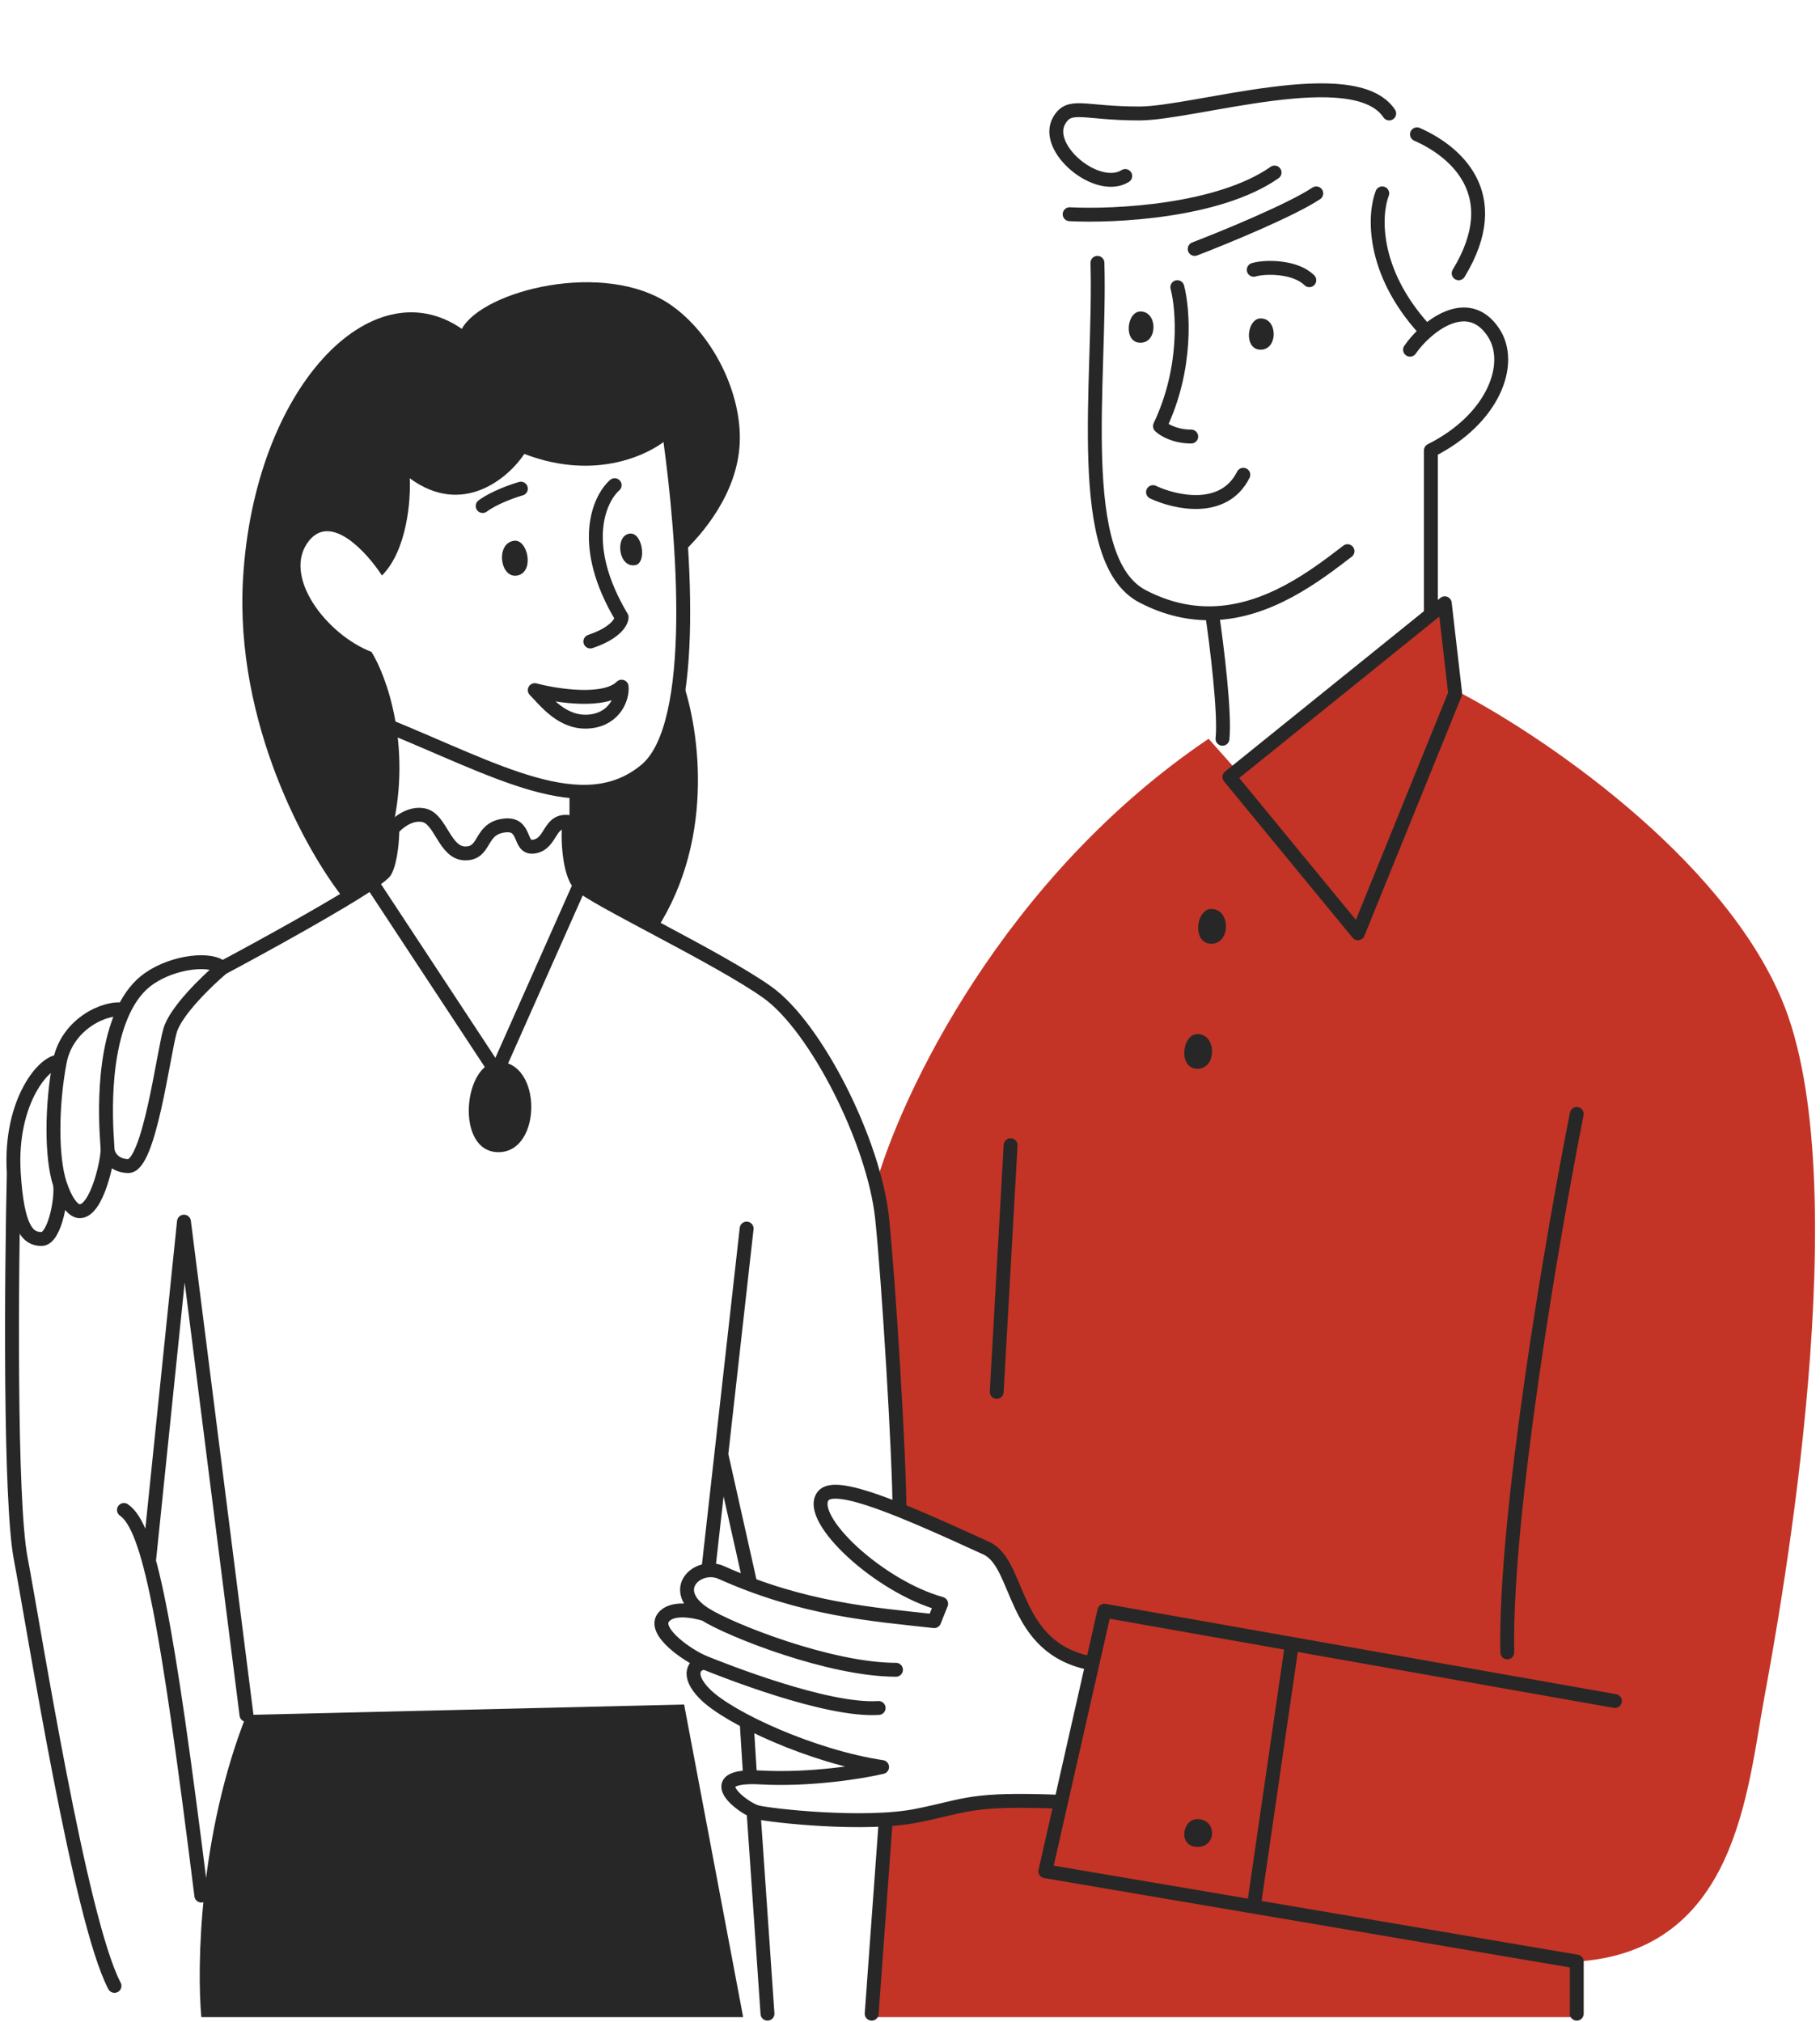
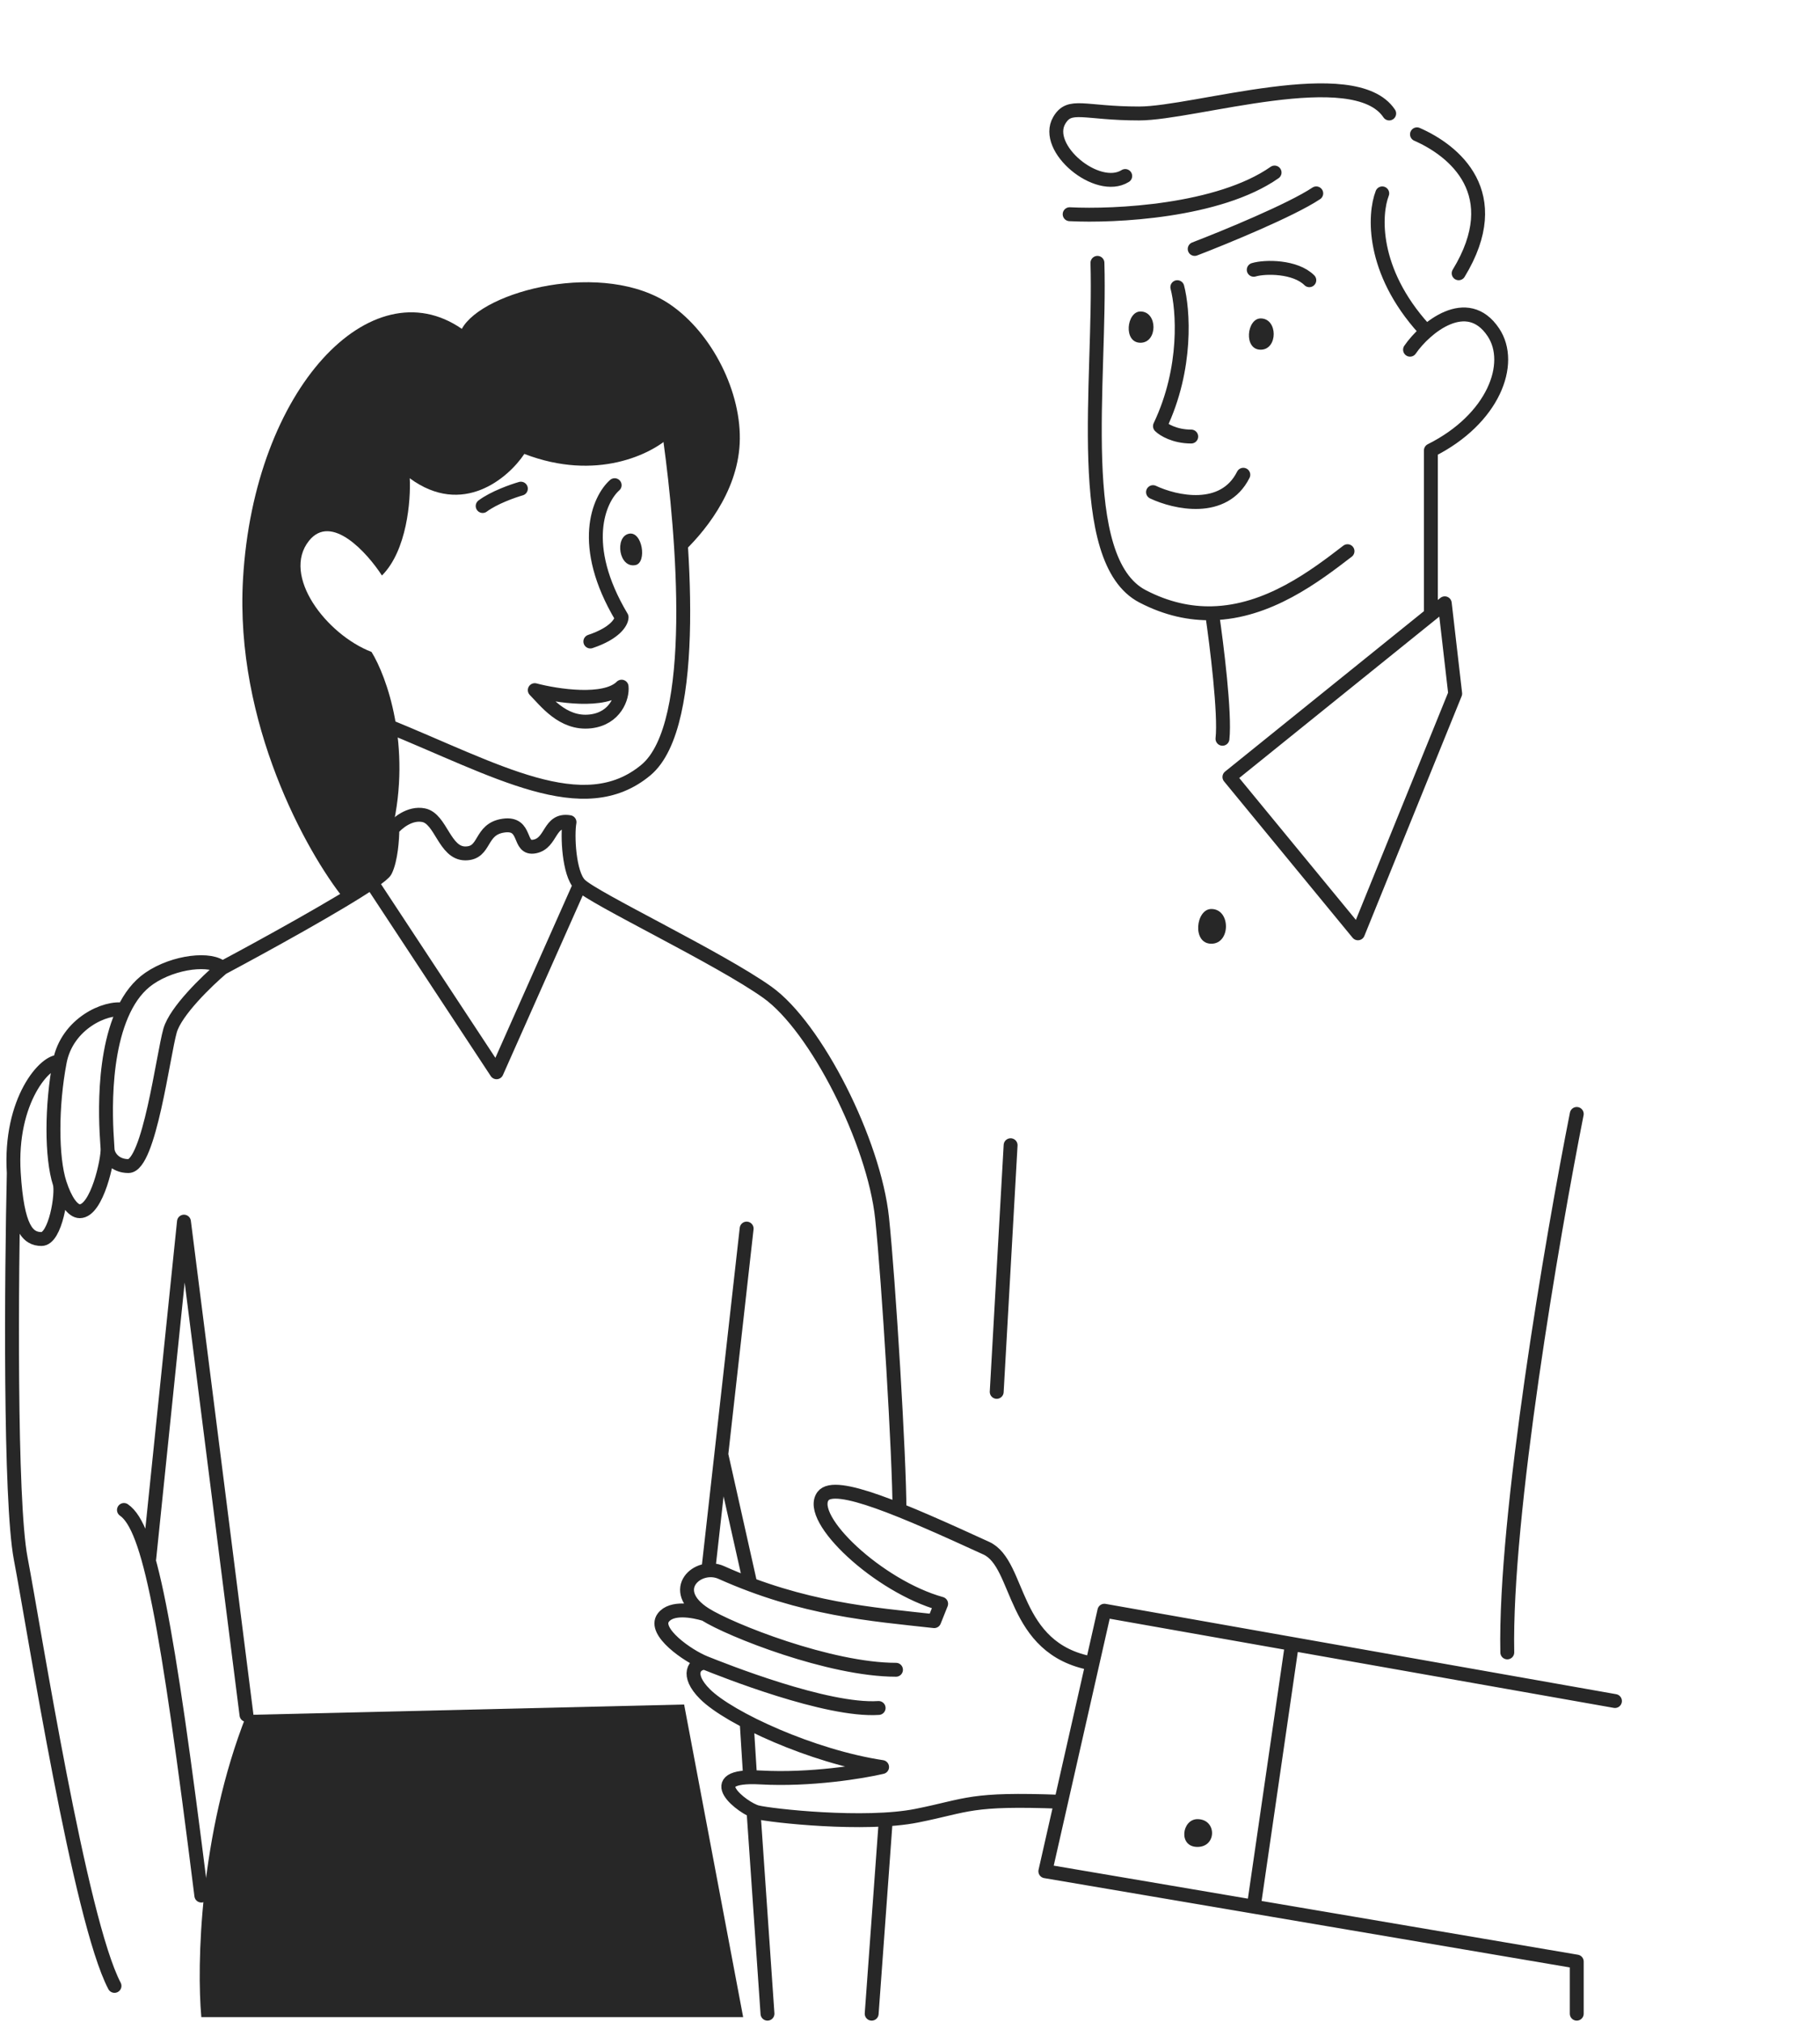
<svg xmlns="http://www.w3.org/2000/svg" width="262" height="291" viewBox="0 0 262 291" fill="none">
-   <path d="M173.983 106.333C144.383 126.333 129.65 157.667 125.983 170.833L127.483 180.333L129.483 217.333C133.817 219.333 142.683 223.433 143.483 223.833C144.483 224.333 143.983 226.333 147.983 232.833C151.183 238.033 155.317 239.333 156.983 239.333L152.983 259.333H140.483L127.483 261.833L125.483 290.333H226.983V282.333C249.983 280.833 251.483 257.833 253.983 244.333C256.483 230.833 267.483 169.833 256.483 143.833C247.683 123.033 221.483 105.5 209.483 99.333L207.983 86.833L177.983 110.833L173.983 106.333Z" fill="#C33426" />
  <path d="M181.483 45.833C183.983 45.833 183.983 50.333 181.483 50.333C178.983 50.333 179.483 45.833 181.483 45.833Z" fill="#272727" />
  <path d="M164.176 44.833C166.676 44.833 166.676 49.333 164.176 49.333C161.676 49.333 162.176 44.833 164.176 44.833Z" fill="#272727" />
  <path d="M174.381 130.833C177.184 130.833 177.184 135.833 174.381 135.833C171.578 135.833 172.139 130.833 174.381 130.833Z" fill="#272727" />
-   <path d="M172.381 148.833C175.184 148.833 175.184 153.833 172.381 153.833C169.578 153.833 170.139 148.833 172.381 148.833Z" fill="#272727" />
-   <path d="M71.753 152.833C78.06 152.833 78.06 165.833 71.754 165.833C65.447 165.833 66.708 152.833 71.753 152.833Z" fill="#272727" />
  <path d="M172.381 261.833C175.184 261.833 175.184 265.833 172.381 265.833C169.578 265.833 170.139 261.833 172.381 261.833Z" fill="#272727" />
-   <path d="M94.483 133.834C103.283 120.234 100.483 103.834 97.983 97.334C96.983 112.834 87.483 114.667 81.983 113.834V124.334L83.983 127.834L94.483 133.834Z" fill="#272727" />
  <path d="M34.983 83.334C33.783 104.134 44.15 122.667 49.483 129.334L55.483 125.334L56.483 119.334C59.283 107.334 55.65 97.334 53.483 93.834C46.983 91.334 40.483 82.834 44.483 77.834C47.683 73.834 52.817 79.5 54.983 82.834C58.583 79.234 59.15 72 58.983 68.834C66.583 74.434 73.15 68.834 75.483 65.334C85.883 69.334 93.817 65.334 96.483 62.834L97.983 79.834C101.21 76.855 106.133 70.996 106.483 63.833C106.839 56.566 102.553 47.987 96.483 43.833C86.983 37.333 69.483 41.834 66.483 47.334C53.483 38.334 36.57 55.834 34.983 83.334Z" fill="#272727" />
  <path d="M98.483 245.333L35.483 246.833C28.683 264.033 28.317 283 28.983 290.333H106.983L98.483 245.333Z" fill="#272727" />
-   <path d="M73.983 77.833C75.983 77.547 76.983 82.333 74.483 82.833C71.983 83.333 71.297 78.217 73.983 77.833Z" fill="#272727" />
  <path d="M90.483 76.833C92.483 76.334 93.172 80.996 91.483 81.333C89.079 81.814 88.483 77.333 90.483 76.833Z" fill="#272727" />
  <path d="M96.483 63.333C98.316 76.667 100.783 104.333 92.983 110.833C83.983 118.333 71.483 110.833 55.483 104.333M88.483 69.833C86.233 71.833 83.284 78.433 89.483 88.833C89.483 89.5 88.583 91.133 84.983 92.333M74.983 70.333C73.816 70.667 71.083 71.633 69.483 72.833M31.983 139.333C37.996 136.126 48.961 130.09 53.483 126.998M31.983 139.333C29.816 141.167 25.282 145.533 24.483 148.333C23.483 151.833 21.482 167.833 18.482 167.833C16.455 167.833 15.482 166.333 15.482 165.333M31.983 139.333C30.483 137.833 25.119 138.333 21.483 140.833C19.915 141.911 18.732 143.487 17.842 145.333M83.483 127.333C81.883 125.733 81.649 120.167 81.983 118.333C78.983 117.833 79.483 121.333 76.983 121.833C74.483 122.333 75.983 118.333 72.483 118.833C68.983 119.333 69.983 122.833 66.983 122.833C63.983 122.833 63.483 117.833 60.983 117.333C58.983 116.933 57.149 118.5 56.483 119.333C56.483 120.667 56.282 123.733 55.483 125.333C55.324 125.65 54.6 126.234 53.483 126.998M83.483 127.333C85.483 129.333 103.566 137.893 110.483 142.833C117.483 147.833 125.825 164.333 126.983 175.333C127.925 184.284 129.483 209.833 129.483 217.333M83.483 127.333L71.483 154.333L53.483 126.998M15.482 165.333C15.482 164.529 14.189 152.91 17.842 145.333M15.482 165.333C15.575 166.833 13.983 174.333 11.482 174.333C10.483 174.333 9.407 172.82 8.6 170.333M17.842 145.333C15.222 144.833 9.647 147.333 8.6 152.833M8.6 152.833C6.6 152.5 1.325 158.333 1.982 168.833M8.6 152.833C7.398 159.142 7.384 166.59 8.6 170.333M1.982 168.833C2.483 176.833 3.982 178.333 5.982 178.333C7.982 178.333 9.024 171.833 8.6 170.333M1.982 168.833C1.649 183.5 1.383 215.933 2.983 224.333C4.983 234.833 11.484 276.333 16.483 285.833M21.483 224.333L26.483 175.833L35.483 246.833M17.842 217.333C21.483 219.833 23.983 232.833 28.983 272.833M107.483 176.833L103.835 209.333M101.983 225.833L103.835 209.333M103.835 209.333L107.983 227.833M107.483 247.833L107.983 255.801M108.483 260.833L110.483 289.833M125.483 289.833L127.483 262.333M153.983 30.833C160.483 31.167 175.483 30.433 183.483 24.833M171.983 35.833C176.317 34.167 185.883 30.233 189.483 27.833M161.983 25.333C157.983 27.833 150.15 21.333 152.483 17.333C153.983 14.762 155.983 16.333 163.983 16.333C171.983 16.333 194.983 8.833 199.983 16.333M203.983 19.333C209.317 21.667 216.983 27.833 209.983 39.333M198.983 27.833C197.817 30.833 197.383 38.933 204.983 47.333M202.983 50.333C205.15 47.167 211.205 42.166 214.983 47.833C217.983 52.333 214.983 60.333 205.983 64.833V88.333M157.983 37.833C158.483 54.833 154.483 80.633 164.483 85.833C167.989 87.656 171.337 88.339 174.483 88.267M193.983 79.333C189.306 82.931 182.558 88.082 174.483 88.267M174.483 88.267C175.15 92.789 176.383 102.733 175.983 106.333M169.483 41.333C170.317 44.5 170.983 52.933 166.983 61.333C167.483 61.833 169.083 62.833 171.483 62.833M180.483 38.833C182.15 38.333 186.483 38.333 188.483 40.333M165.983 70.833C169.15 72.333 176.183 73.933 178.983 68.333M145.483 164.833L143.483 200.333M232.483 244.833L185.983 236.609M226.983 289.833V282.333L180.483 274.431M185.983 236.609L158.983 231.833L157.26 239.436M185.983 236.609L180.483 274.431M180.483 274.431L150.483 269.333L152.75 259.333M157.26 239.436C145.483 237.333 146.983 225.125 141.983 222.833C129.983 217.333 120.197 213.048 118.483 215.333C116.068 218.553 126.483 228.333 135.483 230.833L134.483 233.333C125.483 232.333 115.66 231.625 103.835 226.333C100.483 224.833 95.983 228.833 101.483 232.333M157.26 239.436L152.75 259.333M101.483 232.333C105.088 234.627 119.483 240.333 128.983 240.333M101.483 232.333C99.817 231.833 96.683 231.233 95.483 232.833C93.983 234.833 98.983 238.333 101.483 239.333M101.483 239.333C103.983 240.333 118.983 246.333 126.483 245.833M101.483 239.333C99.983 239.333 98.683 241.033 101.483 243.833C104.983 247.333 116.983 252.833 126.983 254.333C124.15 255 116.683 256.233 109.483 255.833C100.483 255.333 106.983 260.333 108.983 260.833C110.983 261.333 124.483 262.833 131.983 261.333C139.483 259.833 139.517 258.833 152.75 259.333M226.983 160.333C223.483 178 216.583 218.233 216.983 237.833M76.983 99.333C80.149 100.167 87.083 101.233 89.483 98.833C89.649 100.333 88.583 103.433 84.983 103.833C80.983 104.278 78.483 100.833 76.983 99.333ZM176.983 111.833L207.983 86.833L209.483 99.833L195.483 134.333L176.983 111.833Z" stroke="#272727" stroke-width="2" stroke-linecap="round" stroke-linejoin="round" />
</svg>